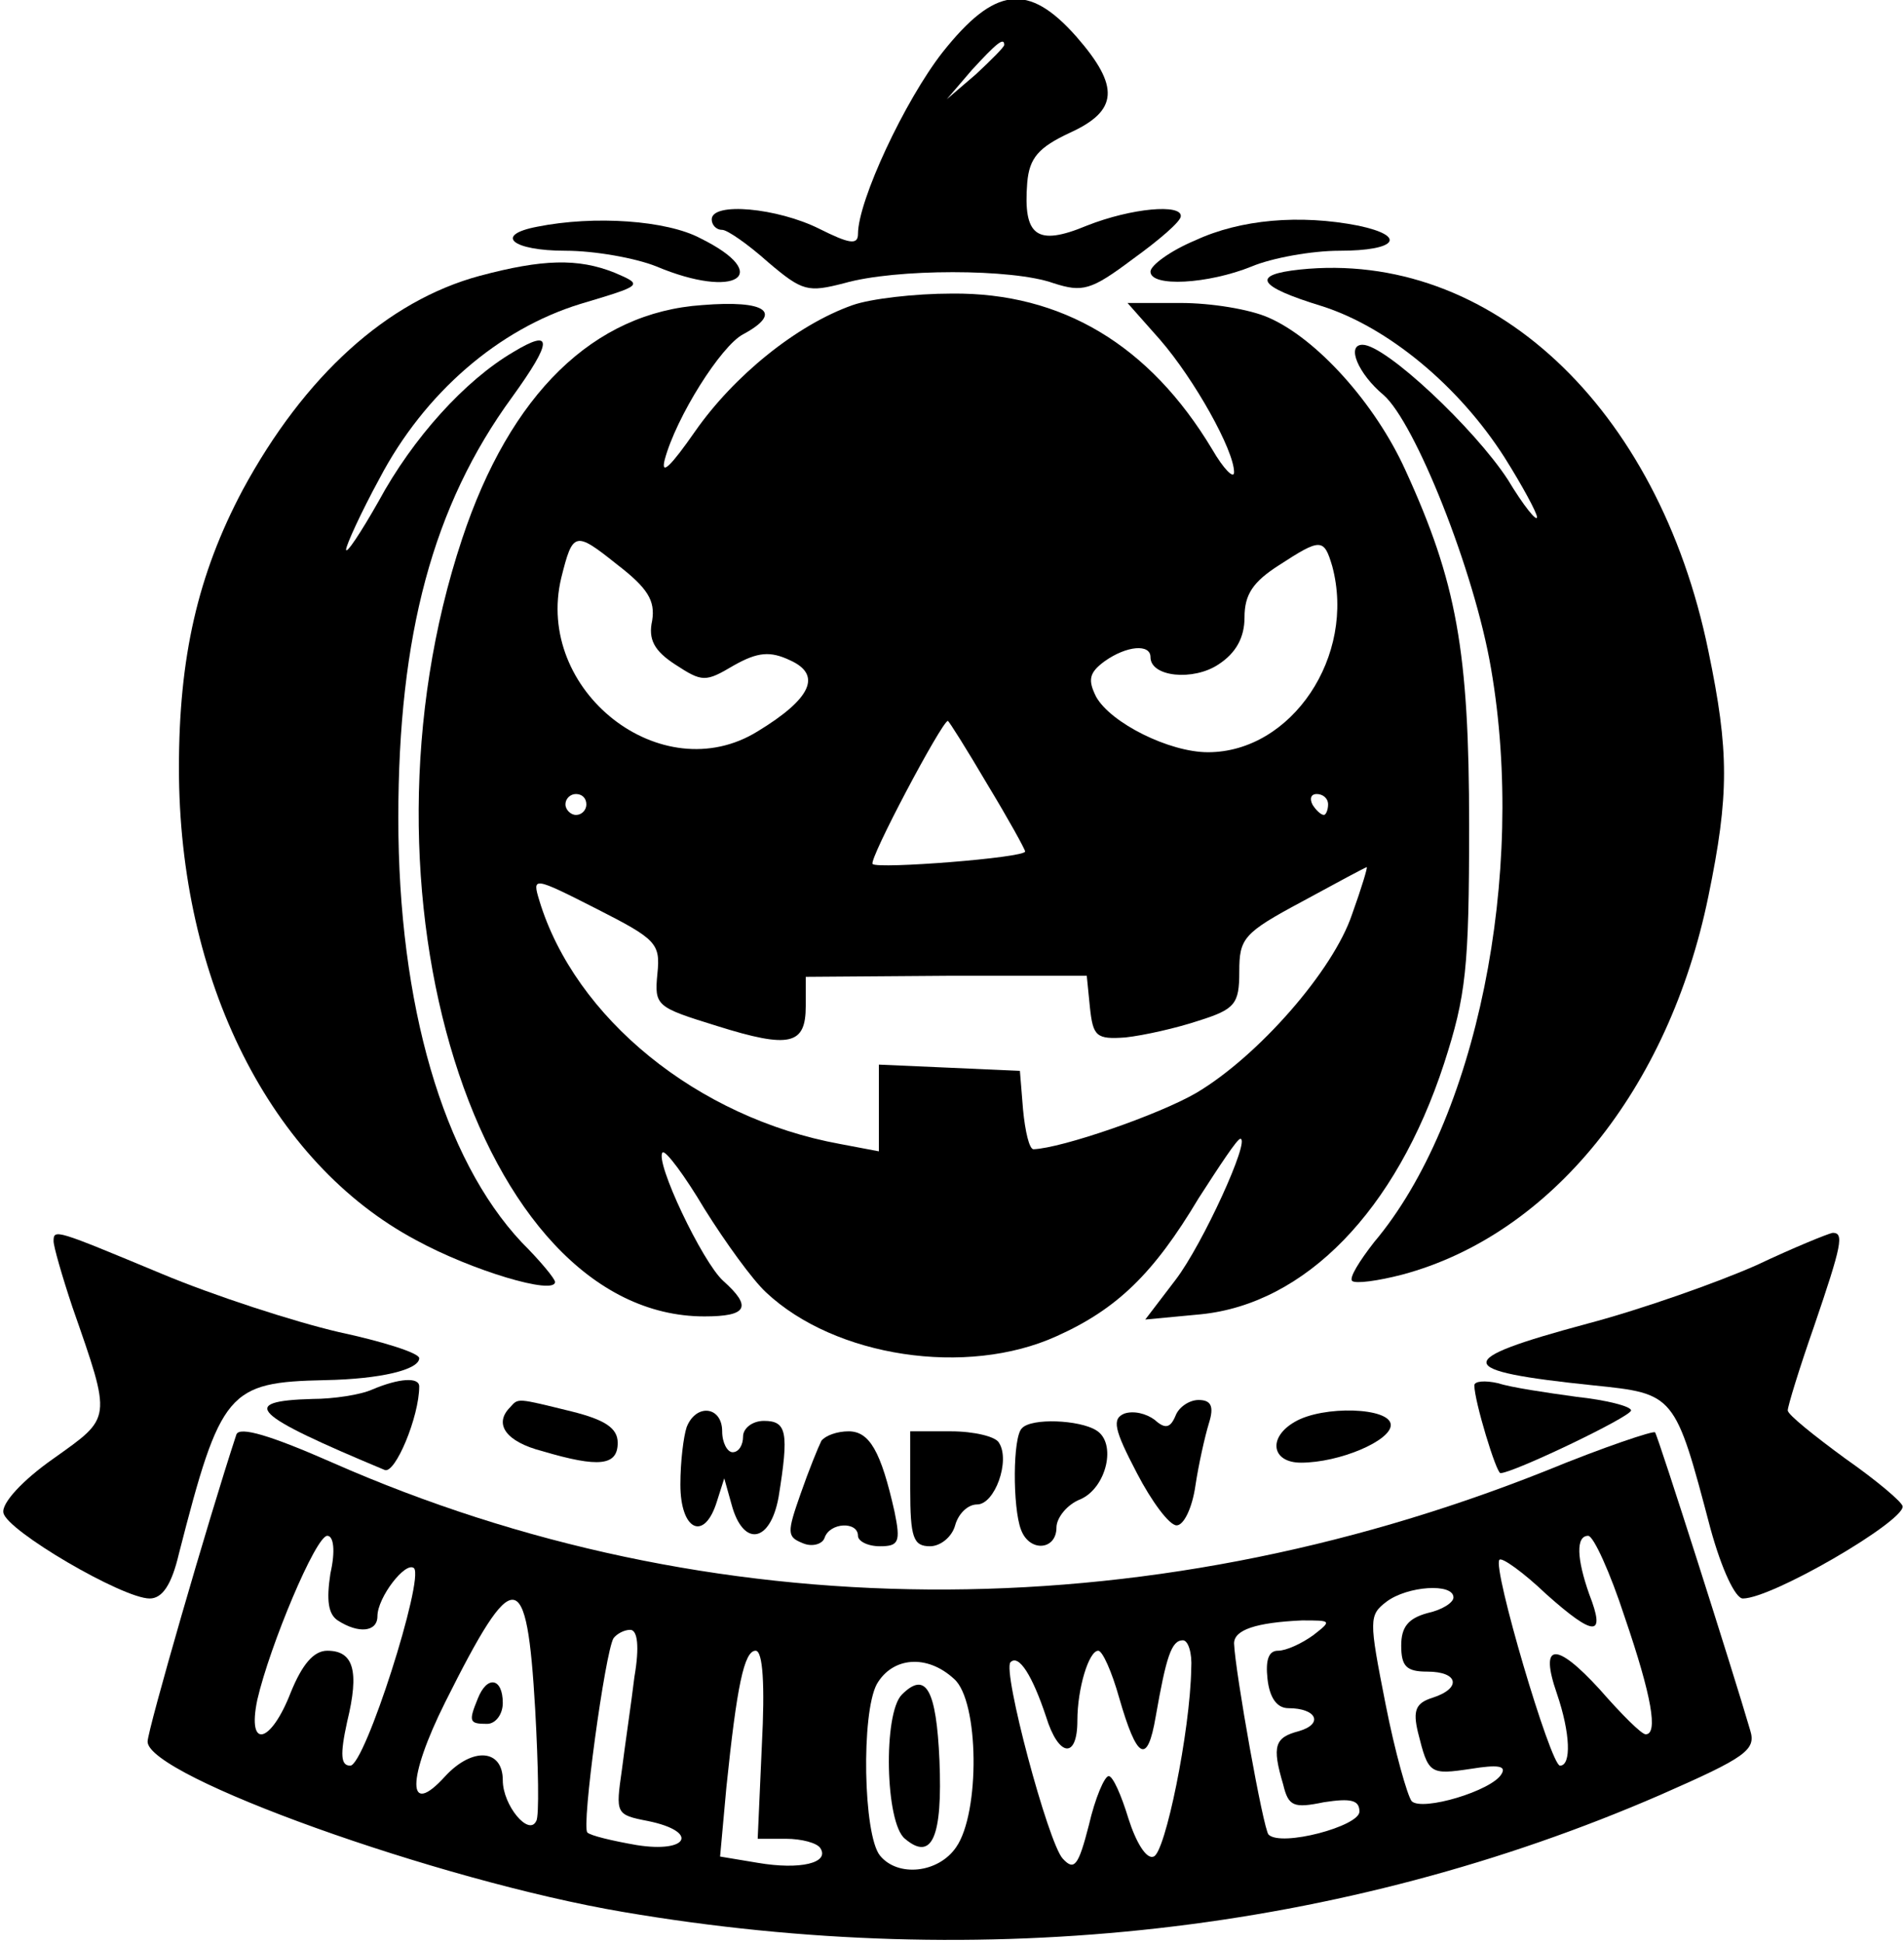
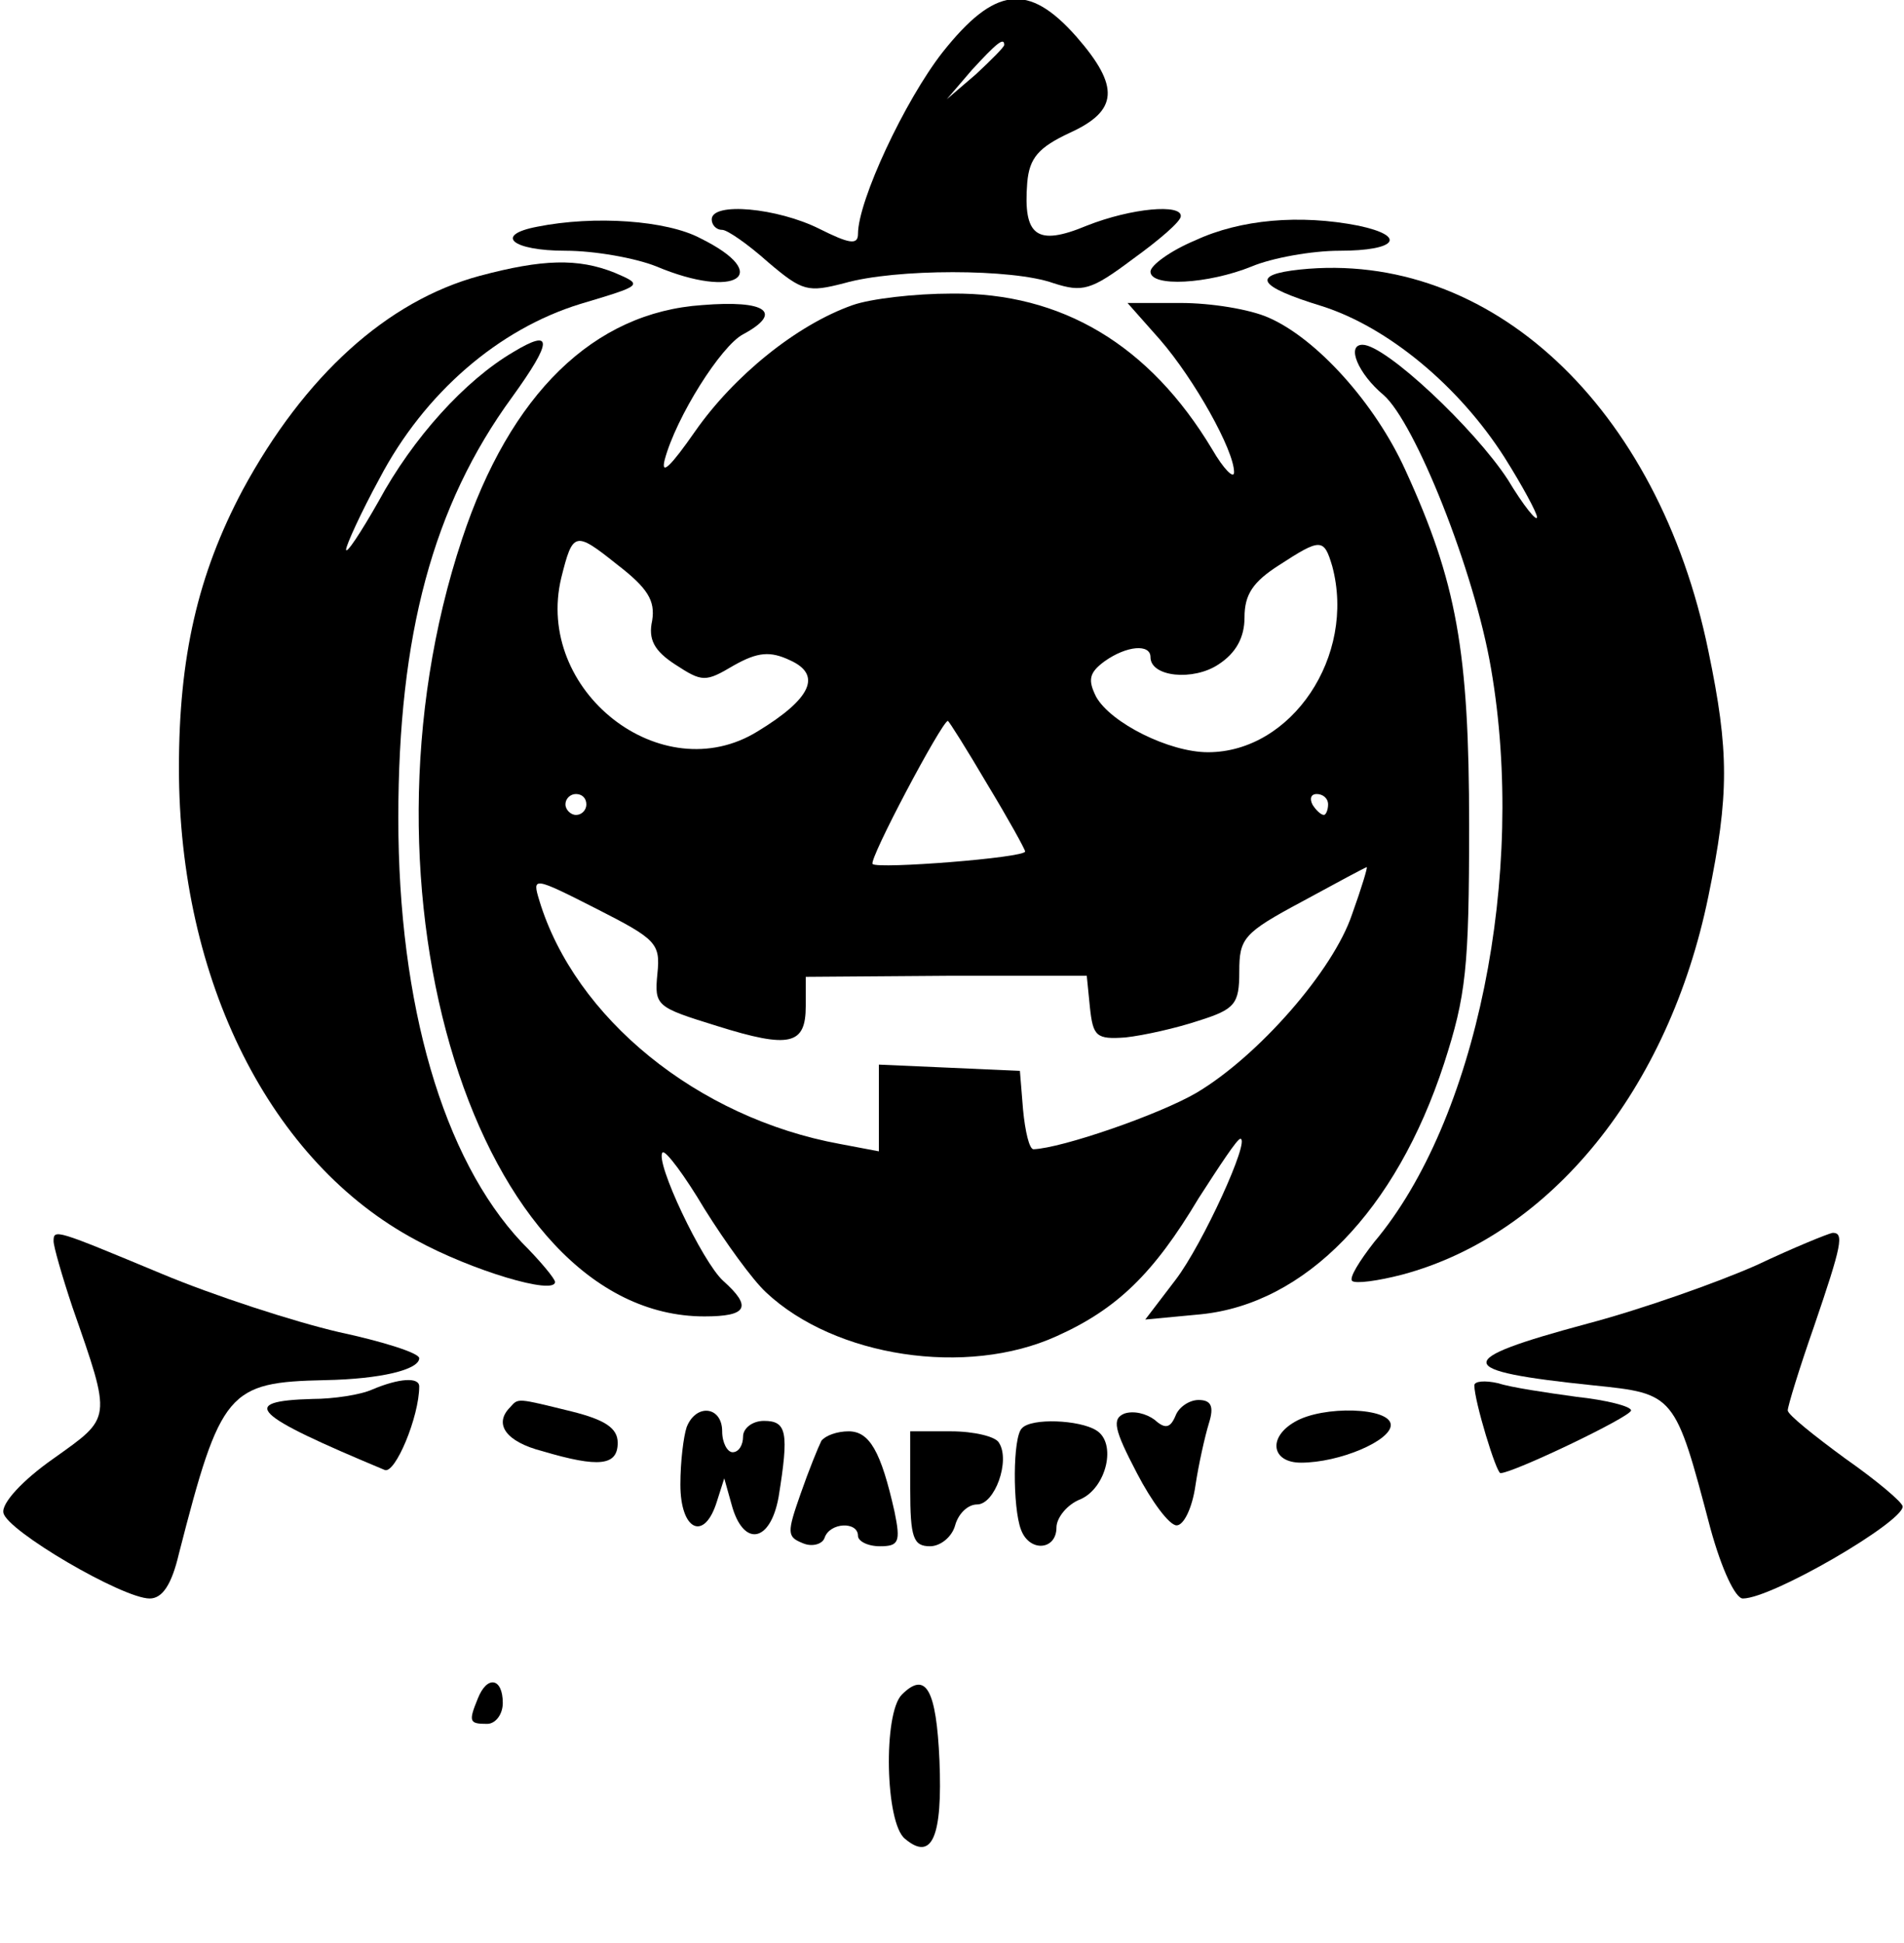
<svg xmlns="http://www.w3.org/2000/svg" version="1.0" width="181.59" height="185.32" viewBox="0 0 182 186" preserveAspectRatio="xMidYMid meet">
  <g transform="translate(0,186) scale(0.1,-0.1)" fill="#000000" stroke="none">
    <path d="M901 1810 c-36 -46 -81 -142 -81 -174 0 -11 -9 -9 -37 5 -40 20 -103 26 -103 9 0 -5 4 -10 10 -10 5 0 25 -14 44 -31 33 -28 38 -29 73 -20 49 14 161 14 200 0 28 -9 36 -7 76 23 25 18 46 36 46 41 1 12 -47 8 -90 -9 -48 -20 -61 -10 -57 41 2 24 11 34 41 48 46 21 48 44 6 92 -46 52 -78 48 -128 -15z m59 7 c0 -2 -12 -14 -27 -28 l-28 -24 24 28 c23 25 31 32 31 24z" />
    <path d="M513 1643 c-42 -8 -24 -23 27 -23 28 0 67 -7 87 -15 76 -32 113 -8 42 27 -32 17 -101 22 -156 11z" />
    <path d="M1143 1630 c-24 -10 -43 -24 -43 -30 0 -15 55 -12 97 5 19 8 57 15 84 15 55 0 65 14 18 24 -56 11 -113 6 -156 -14z" />
    <path d="M458 1596 c-89 -24 -168 -96 -227 -205 -43 -81 -61 -160 -61 -266 0 -204 88 -378 227 -452 53 -29 133 -53 133 -40 0 3 -14 20 -32 38 -75 80 -118 227 -118 406 0 175 33 299 109 403 39 54 39 66 1 43 -46 -27 -96 -82 -129 -143 -17 -30 -31 -51 -31 -46 0 4 14 35 32 68 43 82 114 143 192 167 60 18 61 18 33 30 -35 14 -69 13 -129 -3z" />
    <path d="M1243 1602 c-47 -5 -41 -16 21 -35 63 -20 131 -76 175 -145 17 -27 31 -53 31 -57 0 -5 -13 11 -28 36 -32 49 -117 129 -139 129 -16 0 -4 -28 20 -48 30 -26 87 -168 103 -262 34 -197 -14 -433 -112 -549 -14 -18 -24 -34 -21 -37 3 -3 25 0 48 6 142 38 255 177 293 362 20 97 20 139 0 235 -48 234 -209 384 -391 365z" />
    <path d="M815 1568 c-54 -19 -114 -68 -151 -121 -23 -33 -33 -43 -29 -27 11 41 54 109 75 120 39 21 22 33 -39 28 -104 -7 -184 -85 -230 -224 -112 -337 15 -744 232 -744 41 0 46 9 18 34 -20 18 -66 115 -58 123 3 2 21 -22 40 -54 20 -32 46 -68 59 -80 66 -62 192 -81 278 -42 58 26 93 60 136 132 20 31 37 57 40 57 10 0 -36 -101 -62 -135 l-29 -38 53 5 c100 10 187 99 233 240 21 65 24 91 24 228 0 167 -12 233 -61 340 -29 64 -85 126 -131 146 -18 8 -55 14 -84 14 l-51 0 31 -35 c33 -38 71 -106 71 -127 0 -7 -10 3 -21 22 -60 100 -144 150 -249 149 -36 0 -78 -5 -95 -11z m-192 -302 c-4 -18 2 -29 22 -42 26 -17 29 -17 56 -1 23 13 35 14 54 5 31 -14 20 -37 -31 -68 -92 -57 -214 39 -188 147 11 44 13 45 53 13 30 -23 37 -35 34 -54z m651 52 c23 -86 -39 -178 -119 -178 -37 0 -93 28 -107 53 -8 16 -7 23 8 34 21 15 44 17 44 4 0 -19 41 -23 65 -7 17 11 25 26 25 45 0 22 8 34 33 50 40 26 43 26 51 -1z m-330 -209 c20 -33 36 -62 36 -64 0 -6 -141 -17 -146 -12 -4 4 66 136 72 137 1 0 18 -27 38 -61z m-384 -19 c0 -5 -4 -10 -10 -10 -5 0 -10 5 -10 10 0 6 5 10 10 10 6 0 10 -4 10 -10z m710 0 c0 -5 -2 -10 -4 -10 -3 0 -8 5 -11 10 -3 6 -1 10 4 10 6 0 11 -4 11 -10z m23 -105 c-18 -54 -90 -136 -149 -171 -36 -21 -129 -53 -156 -54 -4 0 -8 17 -10 38 l-3 37 -67 3 -68 3 0 -42 0 -41 -37 7 c-137 25 -254 121 -288 233 -7 23 -6 23 55 -8 57 -29 61 -33 58 -62 -3 -31 -1 -32 57 -50 70 -22 85 -18 85 19 l0 28 135 1 134 0 3 -30 c3 -28 6 -31 34 -29 18 2 49 9 70 16 35 11 39 16 39 47 0 32 4 37 60 67 33 18 61 33 62 33 1 0 -5 -20 -14 -45z" />
    <path d="M50 672 c0 -5 8 -33 18 -63 38 -109 38 -105 -18 -145 -30 -21 -50 -43 -48 -52 3 -17 114 -82 140 -82 12 0 21 13 28 43 40 156 47 164 140 166 53 1 90 10 90 21 0 5 -35 16 -77 25 -43 10 -120 35 -170 56 -101 42 -103 43 -103 31z" />
    <path d="M1680 649 c-36 -16 -109 -42 -162 -56 -130 -35 -129 -45 6 -59 78 -8 78 -8 112 -137 11 -40 24 -67 31 -67 28 0 153 73 153 88 0 4 -25 25 -55 46 -30 22 -55 42 -55 46 0 4 11 40 25 80 27 79 29 90 18 90 -5 -1 -37 -14 -73 -31z" />
    <path d="M355 530 c-11 -5 -37 -9 -57 -9 -72 -2 -58 -15 69 -68 10 -4 33 51 33 80 0 9 -19 8 -45 -3z" />
    <path d="M1410 534 c0 -15 21 -84 25 -84 12 0 125 54 125 60 0 4 -24 10 -52 13 -29 4 -63 9 -75 13 -13 3 -23 2 -23 -2z" />
    <path d="M487 513 c-16 -16 -4 -33 31 -42 54 -16 72 -14 72 8 0 14 -12 22 -44 30 -53 13 -51 13 -59 4z" />
    <path d="M1124 505 c-5 -12 -10 -13 -20 -4 -8 6 -20 9 -29 6 -12 -5 -10 -15 12 -57 14 -27 31 -50 38 -50 7 0 15 17 18 38 3 20 9 47 13 60 5 16 2 22 -10 22 -9 0 -19 -7 -22 -15z" />
    <path d="M656 494 c-3 -9 -6 -33 -6 -55 0 -44 23 -55 35 -16 l7 22 7 -25 c11 -41 37 -37 45 7 10 62 8 73 -14 73 -11 0 -20 -7 -20 -15 0 -8 -4 -15 -10 -15 -5 0 -10 9 -10 20 0 24 -25 27 -34 4z" />
    <path d="M1238 499 c-26 -15 -22 -39 6 -39 37 0 86 21 86 36 0 17 -65 19 -92 3z" />
-     <path d="M225 487 c-27 -82 -85 -283 -85 -294 0 -33 278 -133 455 -163 346 -59 689 -20 993 112 82 36 92 43 86 62 -16 55 -88 281 -91 285 -1 2 -49 -14 -105 -37 -387 -154 -800 -151 -1161 8 -59 26 -89 35 -92 27z m90 -133 c-4 -26 -2 -39 7 -45 20 -13 38 -11 38 4 0 18 27 53 35 46 10 -10 -47 -189 -61 -189 -9 0 -10 10 -3 42 12 49 6 68 -19 68 -13 0 -24 -13 -35 -40 -19 -49 -42 -55 -32 -7 12 52 56 157 67 157 6 0 8 -14 3 -36z m1239 -42 c26 -76 32 -112 20 -112 -4 0 -23 19 -44 43 -42 46 -58 45 -41 -4 13 -38 14 -69 3 -69 -9 0 -65 190 -58 197 2 3 23 -12 45 -33 46 -41 57 -41 41 0 -12 34 -13 56 -1 56 5 0 21 -35 35 -78z m-164 19 c0 -5 -11 -12 -25 -15 -18 -5 -25 -13 -25 -31 0 -20 5 -25 25 -25 30 0 33 -16 5 -25 -16 -5 -19 -12 -14 -33 10 -40 11 -41 51 -35 25 4 34 3 29 -5 -9 -16 -76 -36 -86 -26 -4 5 -16 47 -25 93 -16 81 -16 85 1 98 20 15 64 18 64 4z m-879 -107 c3 -54 4 -103 1 -107 -7 -15 -32 15 -32 39 0 30 -29 32 -55 4 -37 -41 -37 -3 0 71 66 132 78 131 86 -7z m745 71 c-11 -8 -26 -15 -34 -15 -9 0 -12 -9 -10 -27 2 -18 9 -28 20 -28 27 0 34 -15 10 -22 -23 -6 -26 -14 -15 -51 5 -21 10 -23 39 -17 26 4 34 2 34 -9 0 -14 -75 -34 -87 -22 -5 5 -32 156 -33 183 0 13 21 20 65 22 28 0 29 0 11 -14z m-650 -40 c-3 -25 -9 -65 -12 -89 -6 -42 -6 -43 25 -49 49 -10 39 -31 -11 -23 -23 4 -44 9 -47 12 -6 5 17 173 25 186 3 4 10 8 16 8 7 0 9 -16 4 -45z m533 8 c-1 -60 -25 -177 -36 -180 -7 -3 -17 14 -24 36 -7 23 -15 41 -19 41 -4 0 -13 -21 -19 -47 -10 -39 -14 -44 -25 -32 -14 15 -58 180 -50 188 8 8 21 -13 34 -52 12 -39 30 -41 30 -4 0 31 11 67 20 67 4 0 13 -20 20 -45 17 -59 27 -65 35 -18 10 57 15 73 26 73 5 0 9 -12 8 -27z m-411 -73 l-4 -90 27 0 c15 0 30 -4 33 -9 9 -14 -19 -21 -60 -14 l-36 6 6 66 c10 97 17 131 28 131 7 0 9 -33 6 -90z m184 63 c24 -21 25 -128 2 -161 -17 -25 -56 -29 -73 -8 -16 20 -18 136 -3 164 15 26 48 29 74 5z" />
    <path d="M456 234 c-9 -22 -8 -24 9 -24 8 0 15 9 15 20 0 24 -15 27 -24 4z" />
    <path d="M862 238 c-18 -18 -16 -123 3 -138 26 -22 36 2 33 75 -3 68 -13 86 -36 63z" />
    <path d="M977 493 c-9 -8 -9 -76 -1 -97 8 -22 34 -20 34 2 0 9 10 22 23 27 25 11 35 54 15 66 -16 10 -62 12 -71 2z" />
    <path d="M785 481 c-3 -6 -12 -28 -20 -51 -13 -37 -13 -41 2 -47 9 -4 19 -1 21 5 5 15 32 16 32 2 0 -5 9 -10 21 -10 18 0 20 4 14 33 -13 58 -24 77 -44 77 -11 0 -22 -4 -26 -9z" />
    <path d="M870 435 c0 -47 3 -55 19 -55 10 0 21 9 24 20 3 11 12 20 21 20 17 0 32 42 21 59 -3 6 -24 11 -46 11 l-39 0 0 -55z" />
  </g>
</svg>